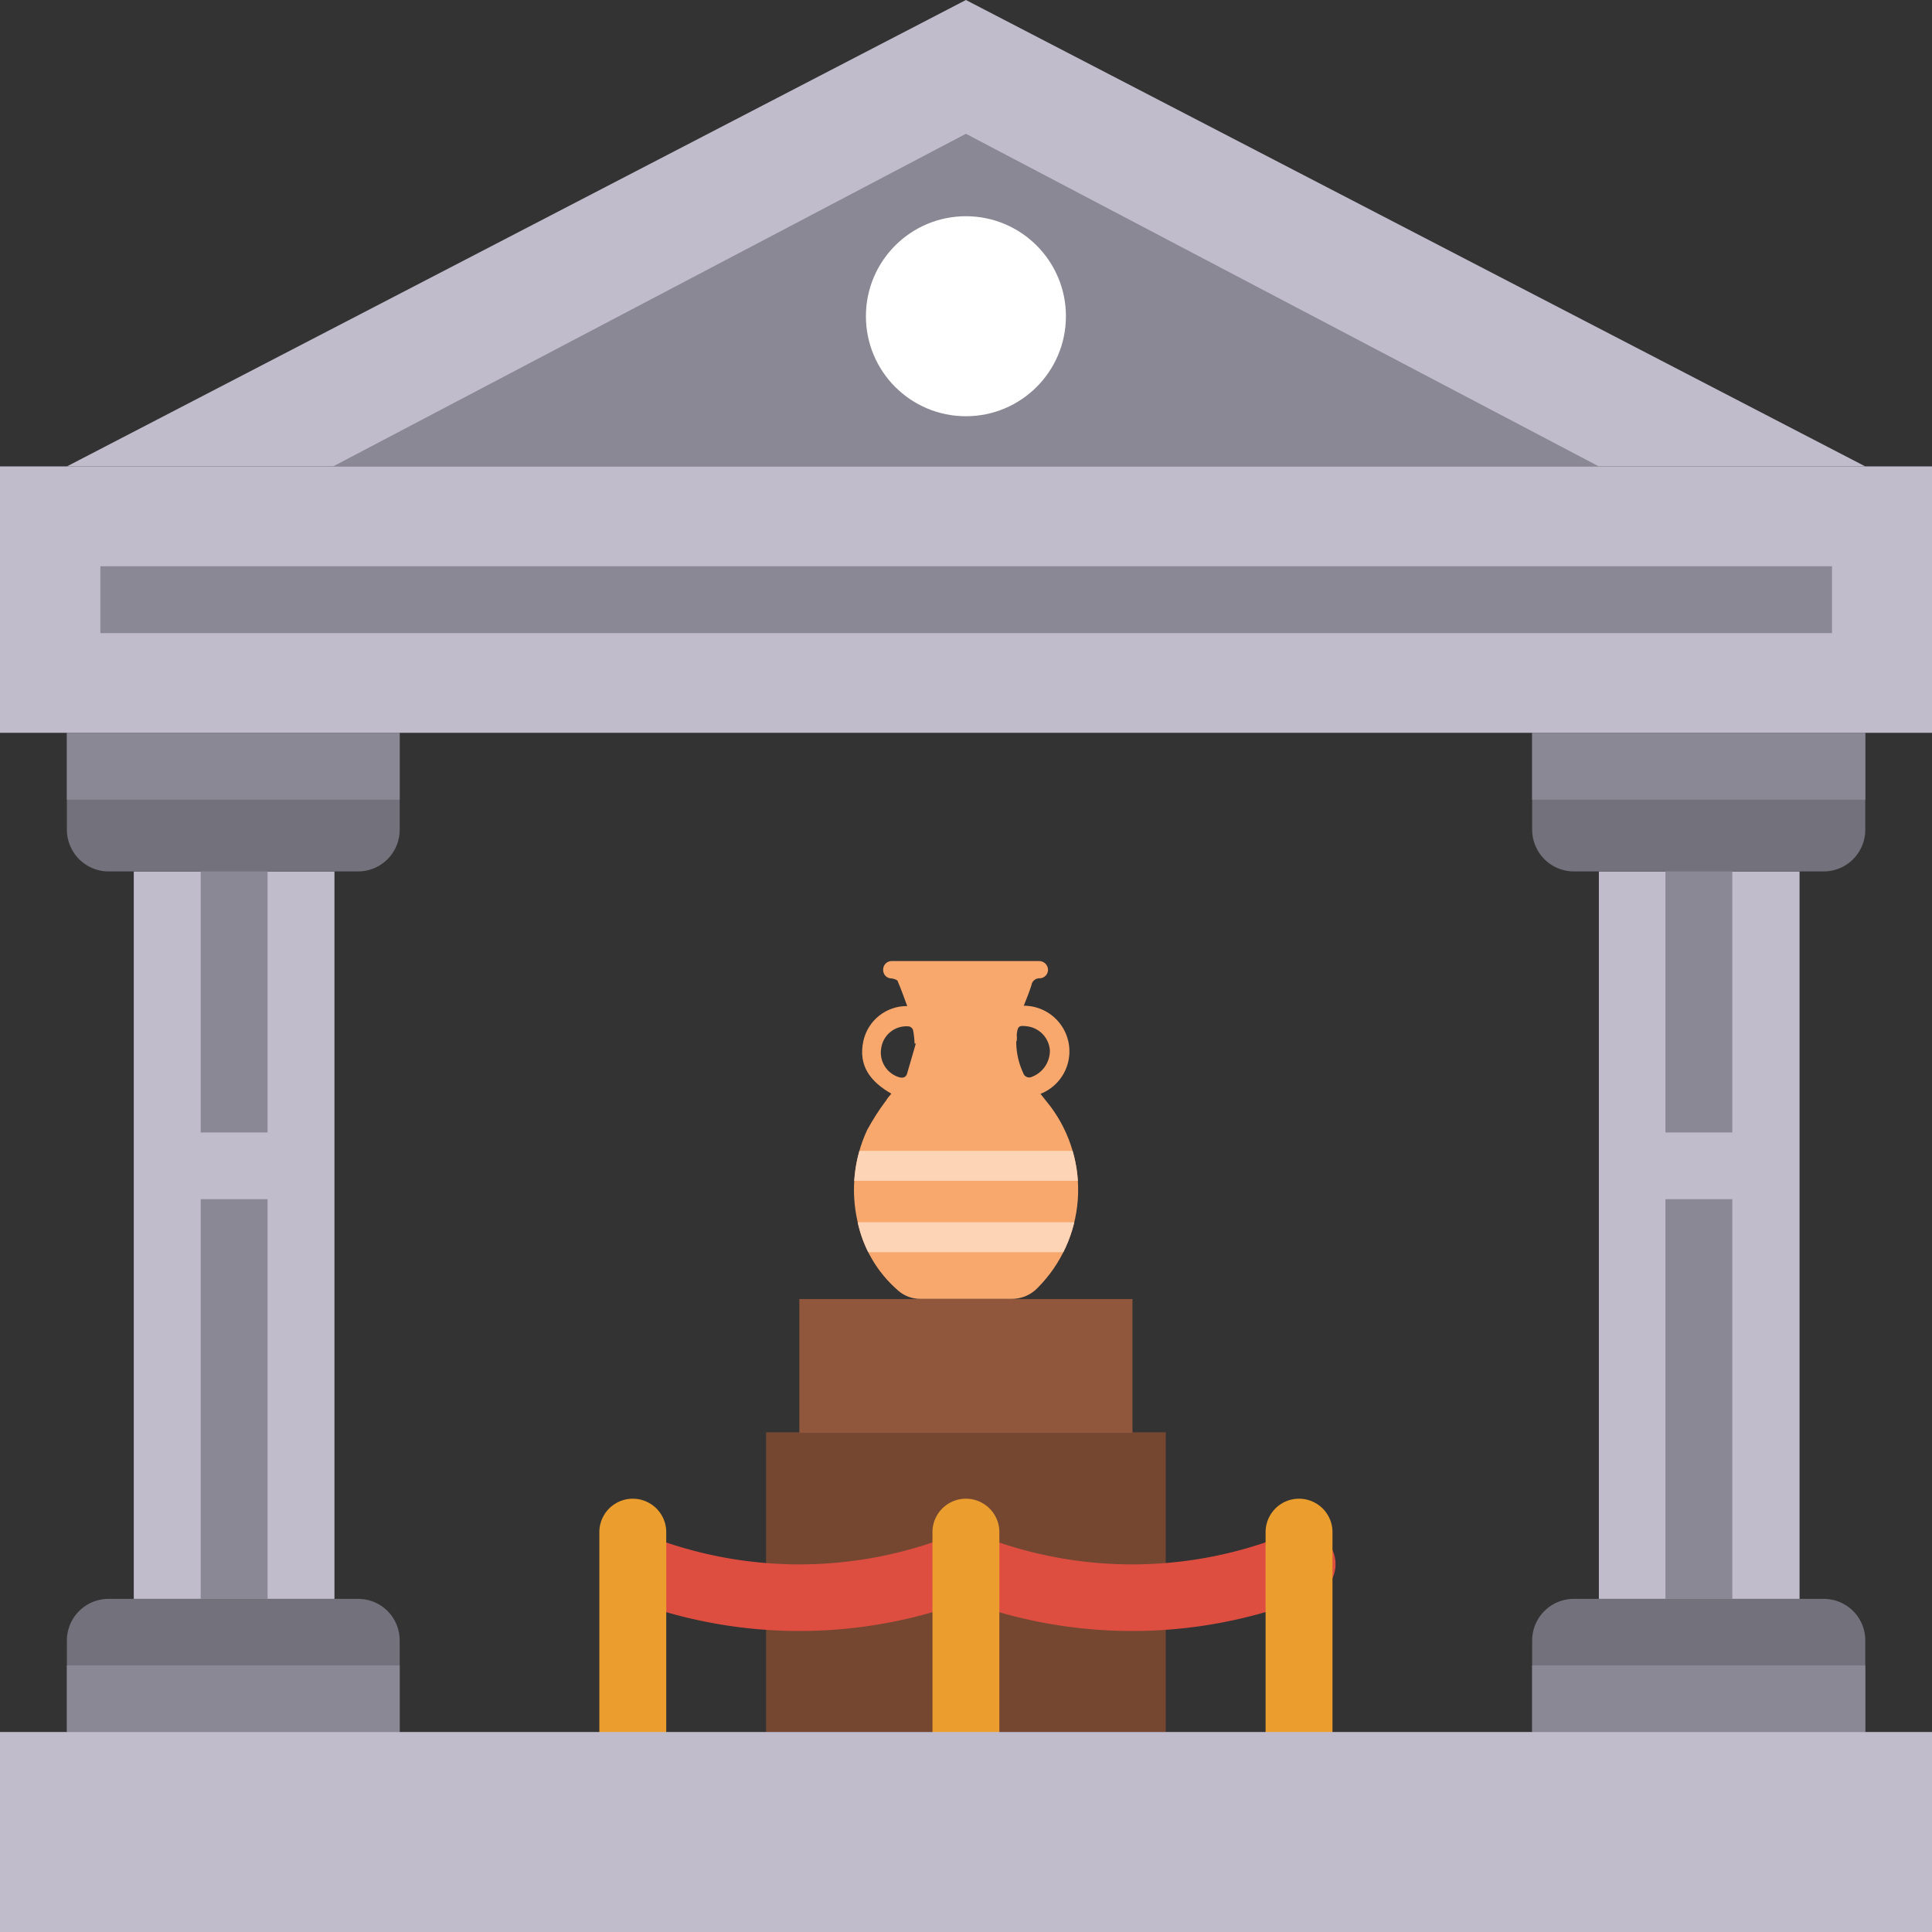
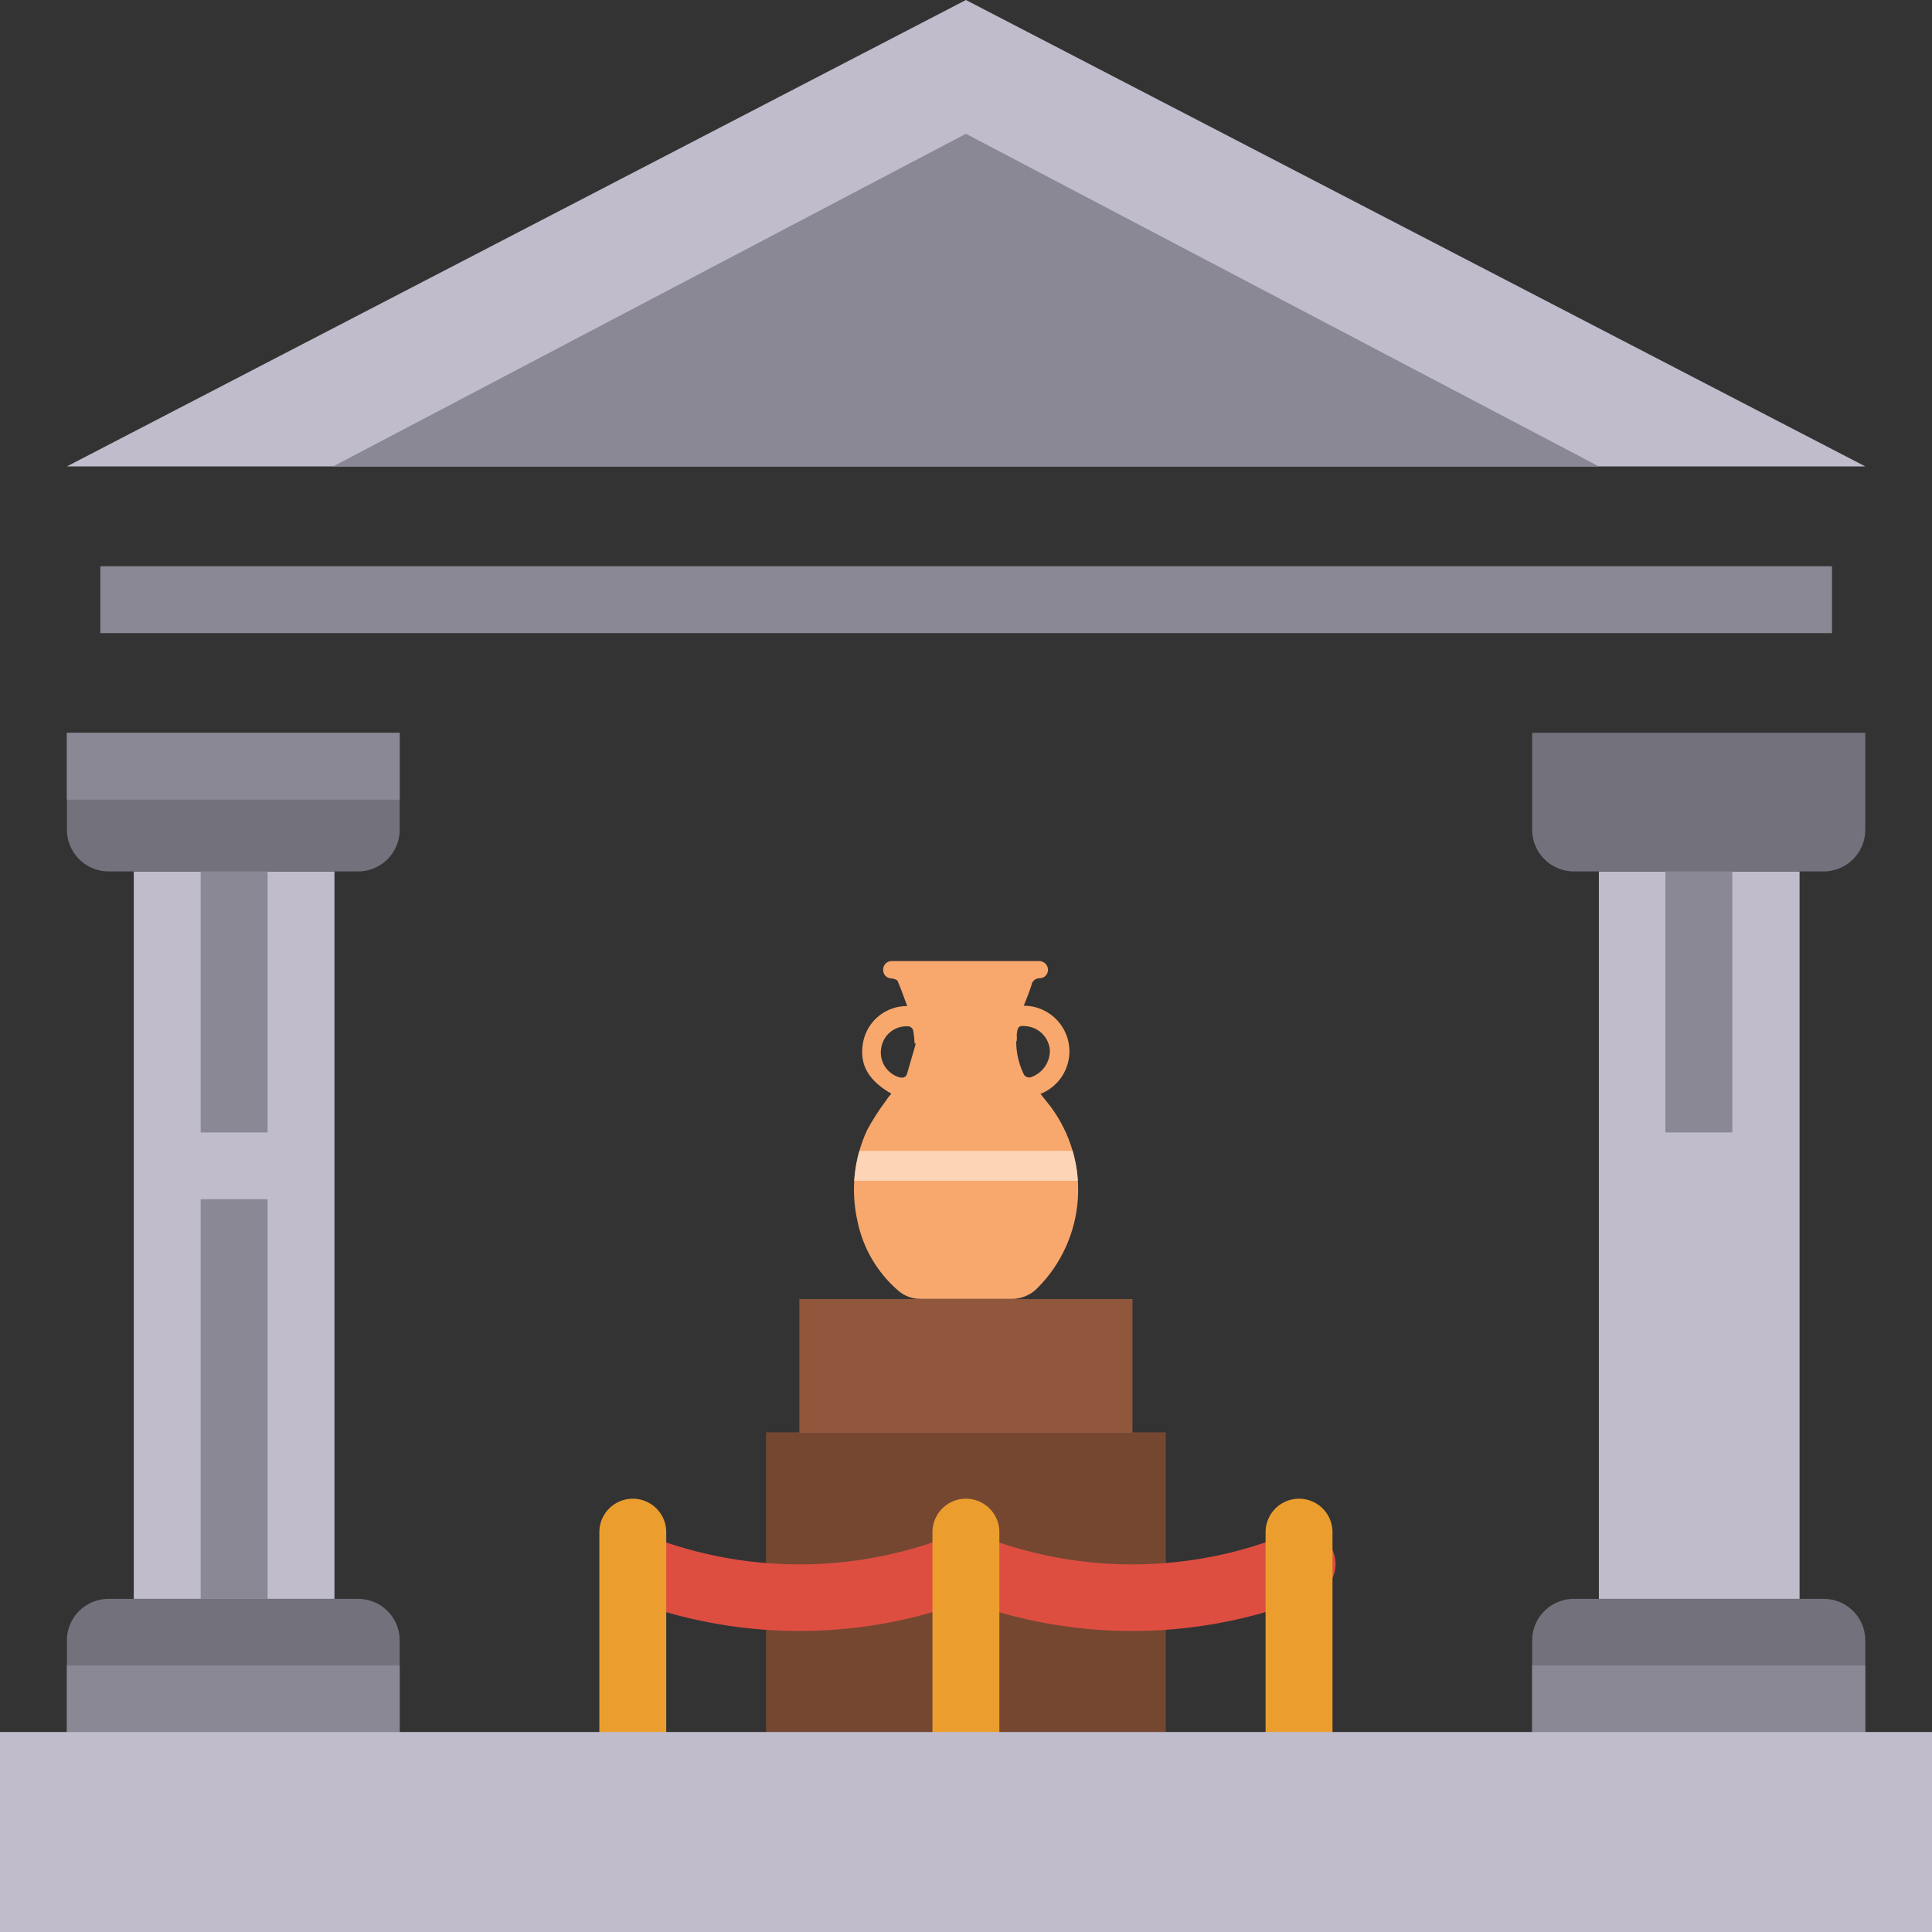
<svg xmlns="http://www.w3.org/2000/svg" id="aae94da2-cda7-48ae-a615-319a9d434145" data-name="Layer 1" viewBox="0 0 115.53 115.53">
  <rect x="0" y="0" width="115.53" height="115.53" fill="#333333" stroke="none" />
  <defs>
    <clipPath id="eea21d74-7c50-4b89-8e6d-54c139edbec4">
      <path d="M53.3,65.4c-1.23-.71-2-1.65-1.67-3.16a2.66,2.66,0,0,1,2.62-2.08c-.19-.51-.36-1-.56-1.46,0-.1-.23-.17-.36-.19-.32,0-.53-.24-.52-.54a.51.51,0,0,1,.55-.5h8.79a.53.53,0,0,1,.52.52.51.51,0,0,1-.48.51.48.48,0,0,0-.51.41c-.13.41-.29.8-.46,1.23a2.73,2.73,0,0,1,1,5.27l.61.77A8.32,8.32,0,0,1,62.06,77a2.13,2.13,0,0,1-1.62.67c-1.79,0-3.59,0-5.38,0a2,2,0,0,1-1.38-.52A7.47,7.47,0,0,1,51.27,73a8.5,8.5,0,0,1,.58-5.42A14,14,0,0,1,53,65.79C53.07,65.66,53.18,65.55,53.3,65.4Zm1.47-3-.08,0a5.29,5.29,0,0,0-.09-.8.34.34,0,0,0-.23-.22,1.52,1.52,0,0,0-1.67,1.27,1.54,1.54,0,0,0,1.08,1.77c.22.06.39,0,.46-.21C54.42,63.56,54.6,63,54.77,62.37Zm6-.13a4.4,4.4,0,0,0,.42,1.9.37.37,0,0,0,.52.22,1.67,1.67,0,0,0,1.07-1.59,1.56,1.56,0,0,0-1.37-1.43c-.5-.06-.55,0-.61.49C60.81,62,60.81,62.16,60.8,62.24Z" style="fill:none" />
    </clipPath>
  </defs>
  <title>eLearning_minigames_icons_130320_hv_v2</title>
  <g id="b1ddb5f9-3e19-4240-9d97-238facff60d2" data-name="filled outline">
-     <path d="M0,27.89H115.53V43.82H0Z" style="fill:#c0bccc" />
+     <path d="M0,27.89H115.53H0Z" style="fill:#c0bccc" />
    <path d="M8,52.11h12v43.5H8Z" style="fill:#c0bccc" />
    <path d="M111.54,27.89H4L57.76,0Z" style="fill:#c0bccc" />
    <path d="M19.92,27.89,57.76,8,95.61,27.89Z" style="fill:#8a8894" />
    <path d="M95.61,52.11h12v43.5h-12Z" style="fill:#c0bccc" />
    <path d="M45.81,85.65h23.9v17.92H45.81Z" style="fill:#754731" />
    <path d="M47.8,77.68H67.72v8H47.8Z" style="fill:#90573c" />
    <path d="M47.8,97.53a28.69,28.69,0,0,1-10.7-2.07,2,2,0,0,1,1.48-3.69h0a24.8,24.8,0,0,0,18.44,0,2,2,0,1,1,1.48,3.69h0a28.62,28.62,0,0,1-10.7,2.07Z" style="fill:#dd4e41" />
    <path d="M67.72,97.53A28.65,28.65,0,0,1,57,95.46a2,2,0,1,1,1.48-3.69h0a24.8,24.8,0,0,0,18.44,0,2,2,0,1,1,1.48,3.69h0a28.62,28.62,0,0,1-10.7,2.07Z" style="fill:#dd4e41" />
    <path d="M12,51.79h4V67.72H12Z" style="fill:#8a8894" />
    <path d="M12,71.71h4v23.9H12Z" style="fill:#8a8894" />
    <path d="M99.59,51.79h4V67.72h-4Z" style="fill:#8a8894" />
-     <path d="M99.59,71.71h4v23.9h-4Z" style="fill:#8a8894" />
    <path d="M6,33.86H109.55v4H6Z" style="fill:#8a8894" />
-     <circle cx="57.76" cy="18.91" r="5.98" style="fill:#fff" />
    <path d="M4,43.82H23.9v5.8a2.49,2.49,0,0,1-2.49,2.49H6.47A2.5,2.5,0,0,1,4,49.62v-5.8Z" style="fill:#72717c" />
    <path d="M6.47,95.61H21.41A2.48,2.48,0,0,1,23.9,98.1v5.47H4V98.1A2.49,2.49,0,0,1,6.47,95.61Z" style="fill:#72717c" />
    <path d="M91.62,43.82h19.92v5.8a2.49,2.49,0,0,1-2.49,2.49H94.11a2.5,2.5,0,0,1-2.49-2.49v-5.8Z" style="fill:#72717c" />
    <path d="M94.11,95.61h14.94a2.48,2.48,0,0,1,2.49,2.49v5.47H91.62V98.1A2.49,2.49,0,0,1,94.11,95.61Z" style="fill:#72717c" />
    <path d="M4,43.82H23.9v4H4Z" style="fill:#8a8894" />
-     <path d="M91.62,43.82h19.92v4H91.62Z" style="fill:#8a8894" />
    <path d="M4,99.59H23.9v4H4Z" style="fill:#8a8894" />
    <path d="M91.62,99.59h19.92v4H91.62Z" style="fill:#8a8894" />
    <path d="M57.76,105.57a2,2,0,0,1-2-2V91.62a2,2,0,1,1,4,0v11.95A2,2,0,0,1,57.76,105.57Z" style="fill:#eb9e2d" />
    <path d="M37.84,105.57a2,2,0,0,1-2-2V91.62a2,2,0,0,1,4,0v11.95A2,2,0,0,1,37.84,105.57Z" style="fill:#eb9e2d" />
    <path d="M77.68,105.57a2,2,0,0,1-2-2V91.62a2,2,0,1,1,4,0v11.95A2,2,0,0,1,77.68,105.57Z" style="fill:#eb9e2d" />
    <path d="M0,103.57H115.53v12H0Z" style="fill:#c0bccc" />
  </g>
  <g style="clip-path:url(#eea21d74-7c50-4b89-8e6d-54c139edbec4)">
    <path d="M53.3,65.4c-1.23-.71-2-1.65-1.67-3.16a2.66,2.66,0,0,1,2.62-2.08c-.19-.51-.36-1-.56-1.46,0-.1-.23-.17-.36-.19-.32,0-.53-.24-.52-.54a.51.51,0,0,1,.55-.5h8.79a.53.53,0,0,1,.52.52.51.51,0,0,1-.48.51.48.48,0,0,0-.51.41c-.13.41-.29.8-.46,1.23a2.73,2.73,0,0,1,1,5.27l.61.77A8.32,8.32,0,0,1,62.06,77a2.13,2.13,0,0,1-1.62.67c-1.79,0-3.59,0-5.38,0a2,2,0,0,1-1.38-.52A7.47,7.47,0,0,1,51.27,73a8.5,8.5,0,0,1,.58-5.42A14,14,0,0,1,53,65.79C53.07,65.66,53.18,65.55,53.3,65.4Zm1.47-3-.08,0a5.29,5.29,0,0,0-.09-.8.34.34,0,0,0-.23-.22,1.52,1.52,0,0,0-1.67,1.27,1.54,1.54,0,0,0,1.08,1.77c.22.06.39,0,.46-.21C54.42,63.56,54.6,63,54.77,62.37Zm6-.13a4.4,4.4,0,0,0,.42,1.9.37.37,0,0,0,.52.22,1.67,1.67,0,0,0,1.07-1.59,1.56,1.56,0,0,0-1.37-1.43c-.5-.06-.55,0-.61.49C60.81,62,60.81,62.16,60.8,62.24Z" style="fill:#f9a86d" />
    <rect x="49.49" y="68.82" width="17.33" height="1.79" style="fill:#fdd4b6" />
-     <rect x="49.49" y="73.09" width="17.33" height="1.79" style="fill:#fdd4b6" />
  </g>
</svg>